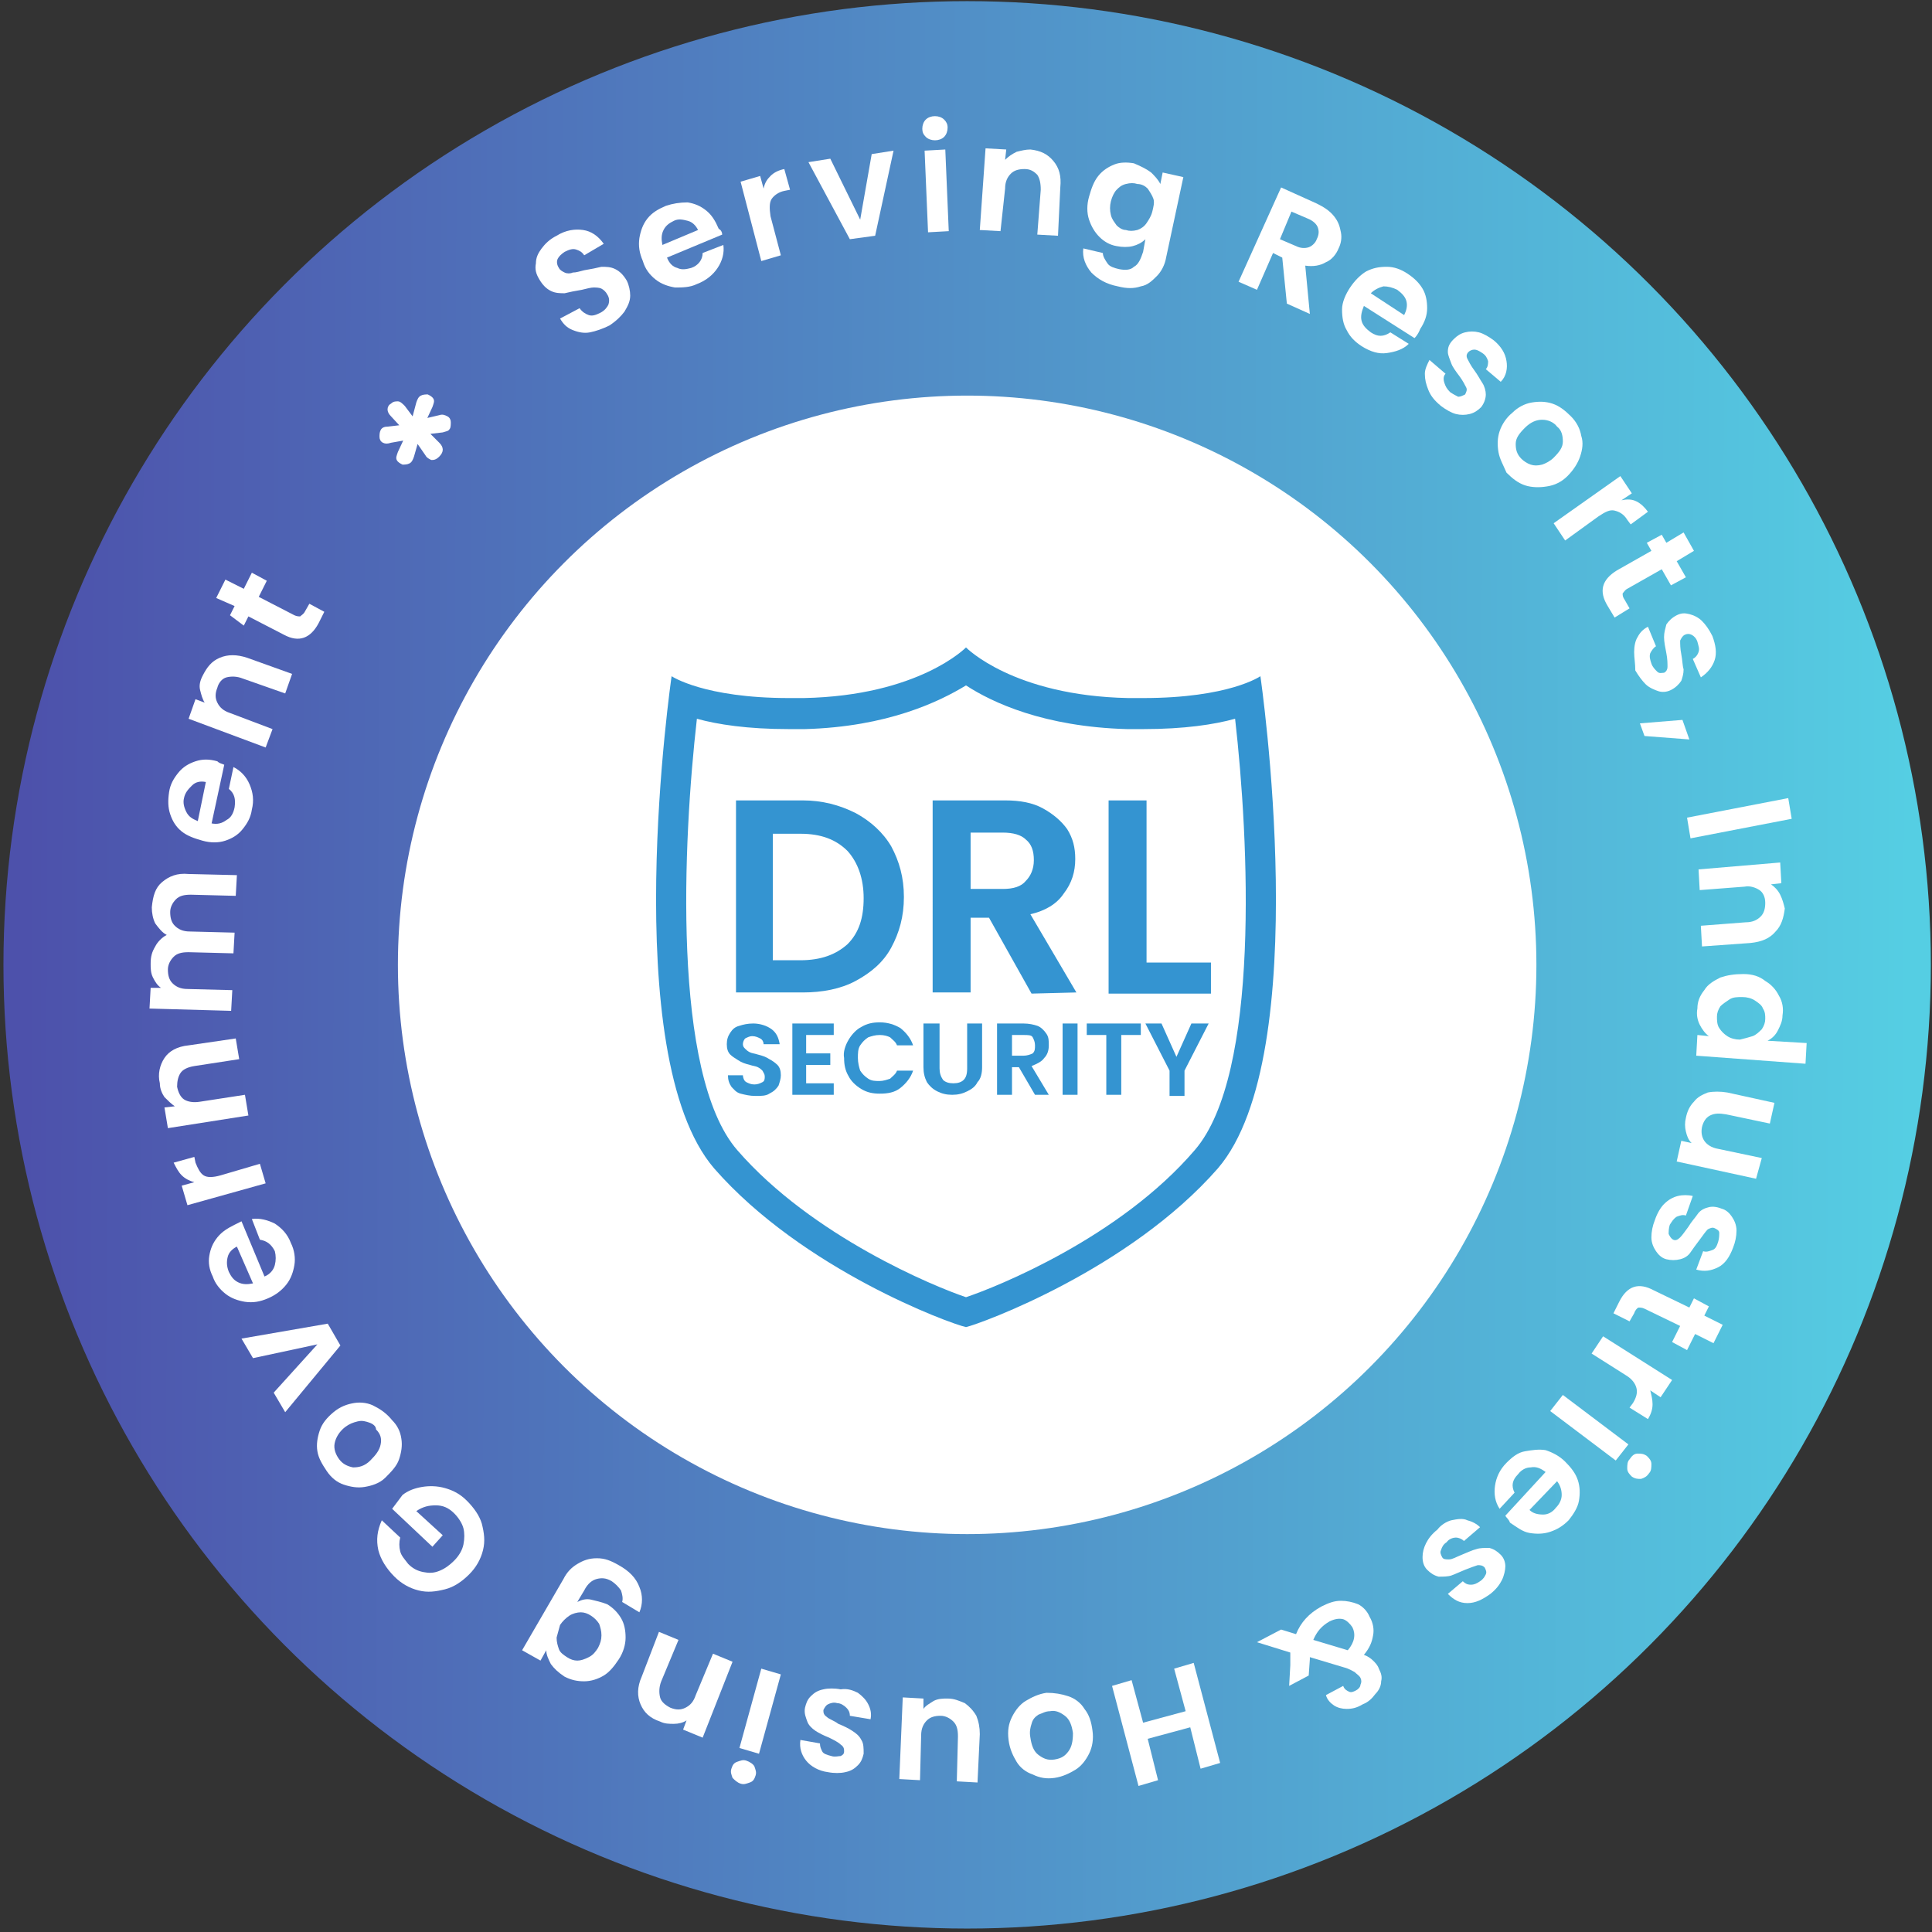
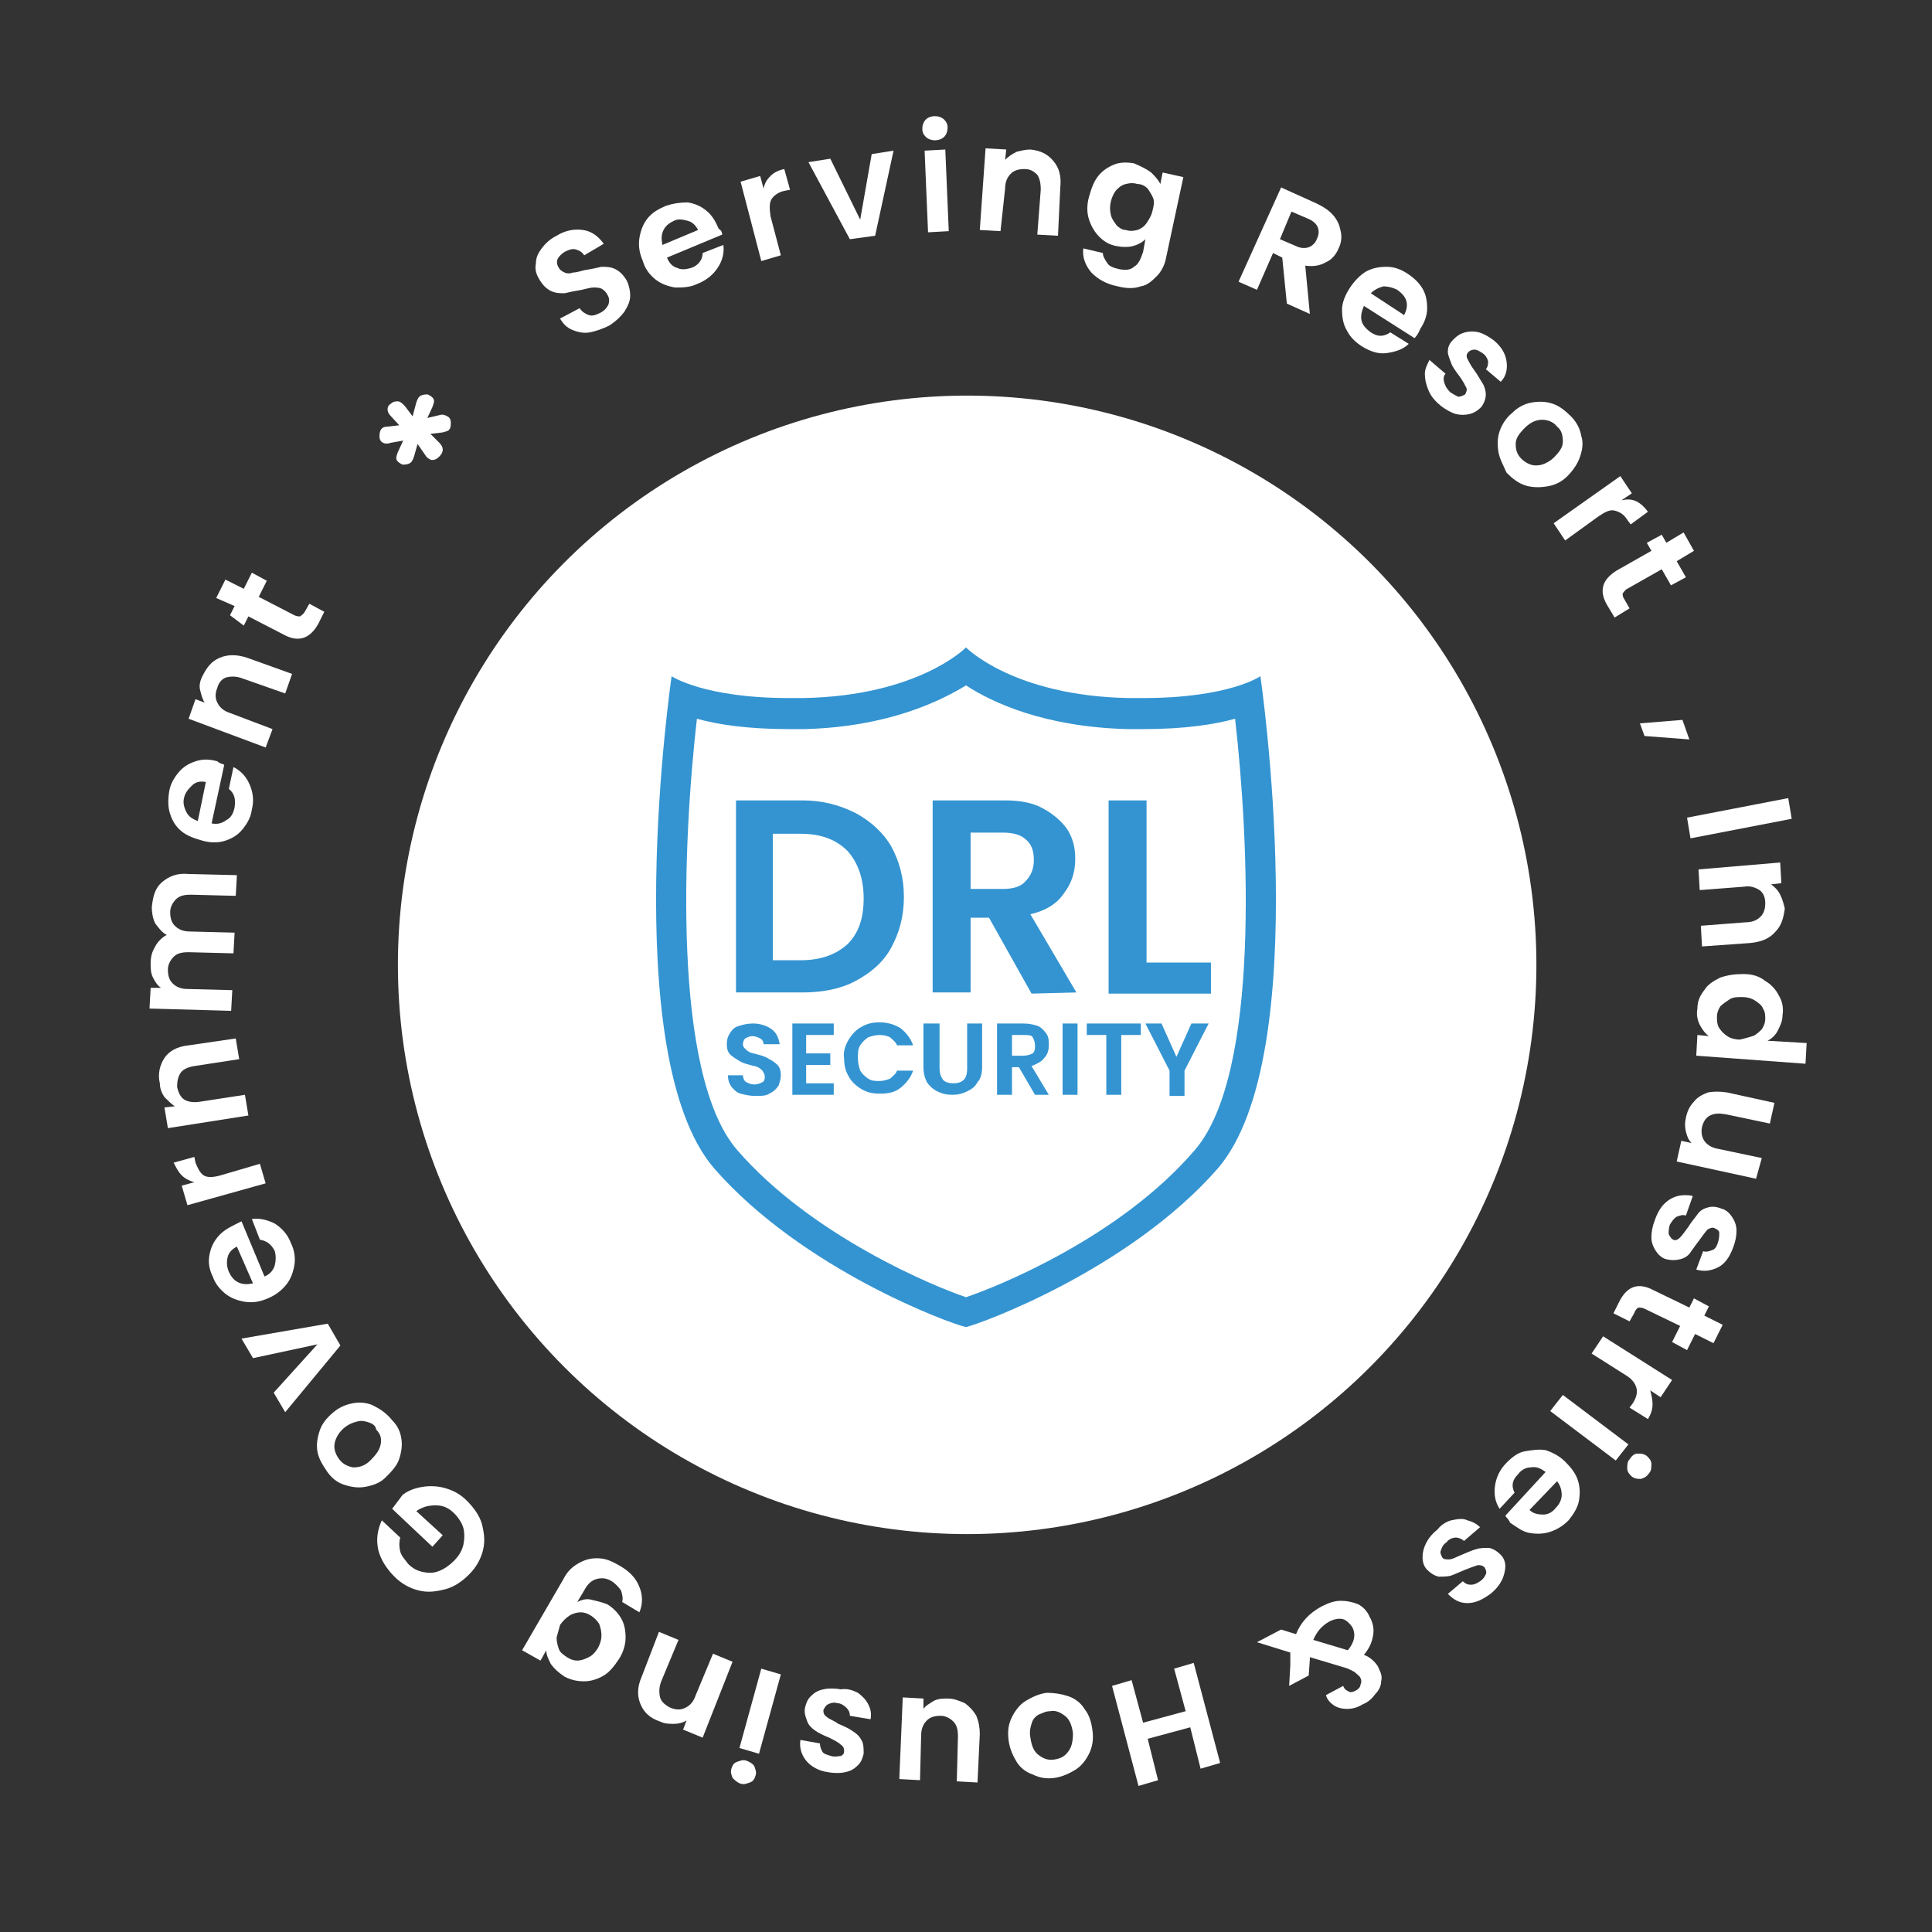
<svg xmlns="http://www.w3.org/2000/svg" version="1.1" id="Layer_1" x="0px" y="0px" viewBox="0 0 168 168" style="enable-background:new 0 0 168 168;" xml:space="preserve">
  <rect x="0" y="0" width="168" height="168" fill="#333333" stroke="none" />
  <style type="text/css">
	.st0{fill:url(#SVGID_1_);}
	.st1{fill:#FFFFFF;}
	.st2{fill:#3494D1;}
</style>
  <linearGradient id="SVGID_1_" gradientUnits="userSpaceOnUse" x1="2.103" y1="86.278" x2="166.175" y2="85.843" gradientTransform="matrix(1 0 0 -1 0 170)">
    <stop offset="0" style="stop-color:#4D51AB" />
    <stop offset="1" style="stop-color:#55CEE3" />
  </linearGradient>
-   <circle class="st0" cx="84.1" cy="83.9" r="83.8" />
  <path class="st1" d="M74.9,209.3c0.2,0.1,0.4,0.2,0.5,0.4c0.1,0.2,0,0.4-0.1,0.7l-0.7,1.5l-0.4-0.4l1.7-0.4c0.3-0.1,0.5,0,0.7,0.1  c0.2,0.1,0.3,0.3,0.3,0.5c0,0.2,0,0.4-0.2,0.6c-0.1,0.2-0.4,0.3-0.6,0.3l-1.7,0.1l0.2-0.5l1.2,1.3c0.2,0.2,0.3,0.4,0.3,0.6  c0,0.2-0.1,0.4-0.3,0.5c-0.2,0.2-0.4,0.2-0.6,0.2c-0.2-0.1-0.4-0.2-0.5-0.4l-0.8-1.3l0.3,0l-0.4,1.5c-0.1,0.3-0.2,0.5-0.4,0.6  c-0.2,0.1-0.4,0.1-0.6,0c-0.2-0.1-0.4-0.2-0.5-0.4c-0.1-0.2,0-0.4,0.1-0.7l0.7-1.5l0.4,0.4l-1.7,0.4c-0.3,0.1-0.5,0-0.7-0.1  c-0.2-0.1-0.3-0.3-0.3-0.5c0-0.2,0-0.5,0.2-0.6c0.1-0.2,0.4-0.2,0.6-0.3l1.7-0.2l-0.2,0.5l-1.1-1.2c-0.2-0.2-0.3-0.4-0.3-0.6  c0-0.2,0.1-0.4,0.3-0.6c0.2-0.2,0.4-0.2,0.6-0.2c0.2,0.1,0.4,0.2,0.5,0.4l0.9,1.3l-0.3,0l0.4-1.5c0.1-0.3,0.2-0.5,0.4-0.6  C74.4,209.2,74.6,209.2,74.9,209.3z" />
  <path class="st1" d="M35,40.4c-0.2-0.1-0.4-0.2-0.5-0.4c-0.1-0.2,0-0.4,0.1-0.7l0.7-1.5l0.4,0.4L34,38.5c-0.3,0.1-0.5,0.1-0.7,0  c-0.2-0.1-0.3-0.3-0.3-0.5c0-0.2,0-0.4,0.1-0.6c0.1-0.2,0.3-0.3,0.6-0.3l1.7-0.2l-0.2,0.6l-1.2-1.3c-0.2-0.2-0.3-0.4-0.3-0.6  c0-0.2,0.1-0.4,0.3-0.5c0.2-0.2,0.4-0.2,0.6-0.2c0.2,0,0.4,0.2,0.6,0.4l0.9,1.2l-0.3,0l0.4-1.5c0.1-0.3,0.2-0.5,0.4-0.6  c0.2-0.1,0.4-0.1,0.6-0.1c0.2,0.1,0.4,0.2,0.5,0.4c0.1,0.2,0,0.4-0.1,0.7l-0.7,1.5l-0.4-0.4l1.7-0.4c0.3-0.1,0.5,0,0.7,0.1  c0.2,0.1,0.3,0.3,0.3,0.5c0,0.2,0,0.5-0.1,0.6c-0.1,0.2-0.3,0.2-0.6,0.3l-1.7,0.2l0.2-0.5l1.2,1.2c0.2,0.2,0.3,0.4,0.3,0.6  c0,0.2-0.1,0.4-0.3,0.6C37.9,40,37.7,40,37.5,40c-0.2-0.1-0.4-0.2-0.5-0.4l-0.9-1.3l0.3,0L36,39.7c-0.1,0.3-0.2,0.5-0.4,0.6  C35.4,40.4,35.2,40.4,35,40.4z" />
  <circle class="st1" cx="84.1" cy="83.9" r="49.5" />
  <g>
    <path class="st2" d="M84,59.6c2.3,1.5,6.8,3.6,14,3.8c0.5,0,0.9,0,1.4,0c3.6,0,6.2-0.4,8-0.9c1.2,10.5,2.2,30.9-3.5,37.5   c-6.5,7.6-17.2,11.9-19.9,12.8c-2.7-0.9-13.4-5.3-19.9-12.8c-5.7-6.6-4.7-27-3.5-37.5c1.8,0.5,4.4,0.9,8,0.9c0.4,0,0.9,0,1.4,0   C77.2,63.2,81.7,61,84,59.6 M84,56.3c0,0-4.1,4.2-14.1,4.4c-0.4,0-0.9,0-1.3,0c-7.4,0-10.2-1.9-10.2-1.9s-4.8,32.9,3.7,42.8   c7.7,8.8,20.5,13.5,21.9,13.8c1.3-0.3,14.2-5,21.9-13.8c8.5-9.9,3.7-42.8,3.7-42.8s-2.7,1.9-10.2,1.9c-0.4,0-0.9,0-1.3,0   C88.1,60.5,84,56.3,84,56.3L84,56.3z" />
    <g>
      <g>
        <path class="st2" d="M74.4,70.7c1.3,0.7,2.4,1.7,3.1,2.9c0.7,1.3,1.1,2.7,1.1,4.4s-0.4,3.1-1.1,4.4c-0.7,1.3-1.8,2.2-3.1,2.9     s-2.9,1-4.6,1h-5.8V69.6h5.8C71.5,69.6,73,70,74.4,70.7z M73.7,82.1c1-1,1.4-2.3,1.4-4c0-1.7-0.5-3.1-1.4-4.1     c-1-1-2.3-1.5-4.1-1.5h-2.4v11h2.4C71.4,83.5,72.7,83,73.7,82.1z" />
        <path class="st2" d="M89.7,86.4L86,79.8h-1.6v6.5h-3.3V69.6h6.3c1.3,0,2.4,0.2,3.3,0.7c0.9,0.5,1.6,1.1,2.1,1.8     c0.5,0.8,0.7,1.6,0.7,2.6c0,1.1-0.3,2.1-1,3c-0.6,0.9-1.6,1.5-2.9,1.8l4,6.8L89.7,86.4L89.7,86.4z M84.4,77.3h2.8     c0.9,0,1.6-0.2,2-0.7c0.4-0.4,0.7-1,0.7-1.8c0-0.8-0.2-1.4-0.7-1.8c-0.4-0.4-1.1-0.6-2-0.6h-2.8V77.3z" />
        <path class="st2" d="M99.8,83.7h5.5v2.7h-8.9V69.6h3.3V83.7z" />
      </g>
    </g>
    <g>
      <g>
        <path class="st2" d="M64.4,95.1c-0.4-0.1-0.6-0.4-0.8-0.6c-0.2-0.3-0.3-0.6-0.3-1h1.3c0,0.2,0.1,0.5,0.3,0.6     c0.2,0.1,0.4,0.2,0.7,0.2c0.3,0,0.5-0.1,0.7-0.2c0.2-0.1,0.2-0.3,0.2-0.5c0-0.2-0.1-0.3-0.2-0.5c-0.1-0.1-0.2-0.2-0.4-0.3     s-0.4-0.1-0.7-0.2c-0.4-0.1-0.7-0.2-1-0.4s-0.5-0.3-0.7-0.5c-0.2-0.2-0.3-0.5-0.3-0.9c0-0.4,0.1-0.7,0.3-1     c0.2-0.3,0.4-0.5,0.8-0.6c0.3-0.1,0.7-0.2,1.2-0.2c0.6,0,1.2,0.2,1.6,0.5s0.6,0.7,0.7,1.3h-1.4c0-0.2-0.1-0.4-0.3-0.5     c-0.2-0.1-0.4-0.2-0.7-0.2c-0.2,0-0.4,0.1-0.6,0.2c-0.1,0.1-0.2,0.3-0.2,0.5c0,0.2,0.1,0.3,0.2,0.4s0.2,0.2,0.4,0.3     c0.2,0.1,0.4,0.1,0.7,0.2c0.4,0.1,0.7,0.2,1,0.4c0.2,0.1,0.5,0.3,0.7,0.5s0.3,0.5,0.3,0.9c0,0.3-0.1,0.6-0.2,0.9     c-0.2,0.3-0.4,0.5-0.8,0.7c-0.3,0.2-0.7,0.2-1.2,0.2C65.2,95.3,64.8,95.2,64.4,95.1z" />
        <path class="st2" d="M70.1,90v1.6h2.1v1h-2.1v1.6h2.4v1h-3.6V89h3.6v1L70.1,90L70.1,90z" />
        <path class="st2" d="M73.8,90.4c0.3-0.5,0.7-0.9,1.1-1.1c0.5-0.3,1-0.4,1.6-0.4c0.7,0,1.3,0.2,1.8,0.5c0.5,0.4,0.9,0.9,1.1,1.5     H78c-0.1-0.3-0.4-0.5-0.6-0.7c-0.2-0.1-0.5-0.2-0.9-0.2s-0.7,0.1-1,0.2c-0.3,0.2-0.5,0.4-0.7,0.7s-0.2,0.7-0.2,1.1     c0,0.4,0.1,0.8,0.2,1.1c0.2,0.3,0.4,0.5,0.7,0.7c0.3,0.2,0.6,0.2,1,0.2c0.3,0,0.6-0.1,0.9-0.2c0.2-0.2,0.5-0.4,0.6-0.7h1.4     c-0.2,0.6-0.6,1.1-1.1,1.5c-0.5,0.4-1.1,0.5-1.8,0.5c-0.6,0-1.1-0.1-1.6-0.4c-0.5-0.3-0.9-0.7-1.1-1.1c-0.3-0.5-0.4-1-0.4-1.6     C73.3,91.5,73.5,90.9,73.8,90.4z" />
        <path class="st2" d="M81.7,89v3.9c0,0.4,0.1,0.7,0.3,1c0.2,0.2,0.5,0.3,0.9,0.3s0.7-0.1,0.9-0.3c0.2-0.2,0.3-0.5,0.3-1V89h1.3     v3.8c0,0.5-0.1,1-0.4,1.3c-0.2,0.4-0.5,0.6-0.9,0.8c-0.4,0.2-0.8,0.3-1.3,0.3c-0.5,0-0.9-0.1-1.3-0.3c-0.4-0.2-0.7-0.5-0.9-0.8     c-0.2-0.4-0.3-0.8-0.3-1.3V89C80.5,89,81.7,89,81.7,89z" />
        <path class="st2" d="M90,95.2l-1.4-2.4H88v2.4h-1.3V89h2.3c0.5,0,0.9,0.1,1.2,0.2s0.6,0.4,0.8,0.7c0.2,0.3,0.2,0.6,0.2,1     c0,0.4-0.1,0.8-0.4,1.1c-0.2,0.3-0.6,0.5-1.1,0.7l1.5,2.5H90z M88,91.8h1c0.3,0,0.6-0.1,0.8-0.2c0.2-0.2,0.2-0.4,0.2-0.7     c0-0.3-0.1-0.5-0.2-0.7S89.4,90,89,90h-1V91.8z" />
        <path class="st2" d="M93.7,89v6.2h-1.3V89C92.5,89,93.7,89,93.7,89z" />
        <path class="st2" d="M99.2,89v1h-1.7v5.2h-1.3V90h-1.7v-1C94.6,89,99.2,89,99.2,89z" />
        <path class="st2" d="M105.1,89l-2.1,4.1v2.2h-1.3v-2.2L99.6,89h1.4l1.3,2.9l1.3-2.9H105.1L105.1,89z" />
      </g>
    </g>
  </g>
  <g>
    <path class="st1" d="M51.3,28.9c-0.5,0.1-1,0-1.5-0.2c-0.5-0.2-0.8-0.5-1.1-1l1.7-0.9c0.2,0.3,0.5,0.5,0.8,0.6c0.3,0.1,0.6,0,1-0.2   c0.4-0.2,0.6-0.5,0.7-0.7c0.1-0.3,0.1-0.6-0.1-0.9c-0.1-0.2-0.3-0.4-0.5-0.5c-0.2-0.1-0.5-0.1-0.7-0.1s-0.6,0.1-1,0.2   c-0.6,0.1-1.1,0.2-1.5,0.3c-0.4,0-0.8,0-1.2-0.2c-0.4-0.2-0.7-0.5-1-1c-0.3-0.5-0.4-0.9-0.3-1.4c0-0.5,0.2-0.9,0.5-1.3   c0.3-0.4,0.7-0.8,1.3-1.1c0.8-0.5,1.6-0.6,2.3-0.5c0.7,0.1,1.3,0.5,1.8,1.2l-1.7,1c-0.2-0.3-0.4-0.4-0.7-0.5c-0.3-0.1-0.6,0-1,0.2   c-0.3,0.2-0.5,0.4-0.6,0.6s-0.1,0.5,0.1,0.8c0.1,0.2,0.3,0.3,0.5,0.4s0.5,0.1,0.7,0c0.3,0,0.6-0.1,1-0.2c0.6-0.1,1.1-0.2,1.5-0.3   c0.4,0,0.8,0,1.2,0.2c0.4,0.2,0.7,0.5,1,1c0.2,0.4,0.3,0.9,0.3,1.3c0,0.5-0.2,0.9-0.5,1.4c-0.3,0.4-0.7,0.8-1.3,1.2   C52.4,28.6,51.8,28.8,51.3,28.9z" />
    <path class="st1" d="M62.8,20.4L58,22.4c0.2,0.5,0.5,0.8,0.9,0.9c0.4,0.2,0.8,0.1,1.2,0c0.6-0.2,1-0.7,1-1.3l1.8-0.7   c0.1,0.7-0.1,1.4-0.5,2c-0.4,0.6-1,1.1-1.8,1.4c-0.6,0.3-1.3,0.3-1.9,0.3c-0.6-0.1-1.2-0.3-1.7-0.7c-0.5-0.4-0.9-0.9-1.1-1.6   c-0.3-0.7-0.4-1.3-0.3-2c0.1-0.6,0.3-1.2,0.7-1.7c0.4-0.5,0.9-0.8,1.6-1.1c0.6-0.2,1.2-0.3,1.9-0.3c0.6,0.1,1.1,0.3,1.6,0.7   c0.5,0.4,0.8,0.9,1.1,1.6C62.7,20,62.8,20.2,62.8,20.4z M60.7,20c-0.2-0.4-0.5-0.7-0.9-0.8S59,19,58.6,19.2   c-0.4,0.2-0.7,0.4-0.9,0.8s-0.2,0.8-0.1,1.3L60.7,20z" />
    <path class="st1" d="M67,15.3c0.3-0.3,0.7-0.5,1.2-0.6l0.5,1.8l-0.5,0.1c-0.5,0.1-0.9,0.4-1.1,0.7c-0.2,0.3-0.2,0.8-0.1,1.5   l0.9,3.4l-1.7,0.5l-1.8-6.9l1.7-0.5l0.3,1.1C66.5,15.9,66.7,15.6,67,15.3z" />
    <path class="st1" d="M74.8,19.1l1-5.7l1.9-0.3l-1.6,7.4l-2.2,0.3l-3.6-6.7l1.9-0.3L74.8,19.1z" />
    <path class="st1" d="M80.5,11.9c-0.2-0.2-0.3-0.4-0.3-0.7c0-0.3,0.1-0.6,0.3-0.8c0.2-0.2,0.5-0.3,0.8-0.3c0.3,0,0.6,0.1,0.8,0.3   c0.2,0.2,0.3,0.4,0.3,0.7c0,0.3-0.1,0.6-0.3,0.8c-0.2,0.2-0.5,0.3-0.8,0.3S80.7,12.1,80.5,11.9z M82.2,13l0.3,7.1l-1.8,0.1   l-0.3-7.1L82.2,13z" />
    <path class="st1" d="M91.6,14c0.5,0.6,0.7,1.3,0.6,2.3L92,20.5l-1.8-0.1l0.3-3.9c0-0.6-0.1-1-0.3-1.3c-0.3-0.3-0.6-0.5-1.1-0.5   c-0.5,0-0.9,0.1-1.2,0.4s-0.5,0.7-0.5,1.3L87,20.1L85.2,20l0.5-7.1l1.8,0.1l-0.1,0.9c0.3-0.3,0.6-0.5,1-0.7   c0.4-0.1,0.8-0.2,1.2-0.2C90.5,13.1,91.1,13.4,91.6,14z" />
    <path class="st1" d="M100.1,15c0.3,0.3,0.6,0.6,0.8,1l0.2-1l1.8,0.4l-1.5,7c-0.1,0.6-0.4,1.2-0.8,1.6c-0.4,0.4-0.8,0.8-1.4,0.9   c-0.6,0.2-1.2,0.2-2,0c-1-0.2-1.7-0.6-2.3-1.2c-0.5-0.6-0.8-1.3-0.7-2.1l1.7,0.4c0,0.3,0.2,0.6,0.4,0.9s0.6,0.4,1,0.5   c0.5,0.1,1,0.1,1.3-0.2c0.4-0.2,0.6-0.7,0.8-1.3l0.2-1.1c-0.3,0.3-0.7,0.5-1.1,0.6c-0.4,0.1-0.9,0.1-1.4,0   c-0.6-0.1-1.1-0.4-1.5-0.8c-0.4-0.4-0.7-0.9-0.9-1.5c-0.2-0.6-0.2-1.3,0-2c0.2-0.7,0.4-1.3,0.8-1.8c0.4-0.5,0.9-0.8,1.4-1   c0.5-0.2,1.1-0.2,1.7-0.1C99.3,14.5,99.7,14.7,100.1,15z M100.3,17.3c-0.1-0.3-0.3-0.6-0.5-0.9c-0.2-0.2-0.5-0.4-0.9-0.4   c-0.3-0.1-0.6-0.1-1,0s-0.6,0.3-0.8,0.5s-0.4,0.6-0.5,1s-0.1,0.8,0,1.2s0.3,0.6,0.5,0.9c0.2,0.2,0.5,0.4,0.8,0.4   c0.3,0.1,0.6,0.1,1,0c0.3-0.1,0.6-0.3,0.8-0.6c0.2-0.3,0.4-0.6,0.5-1S100.4,17.6,100.3,17.3z" />
    <path class="st1" d="M111.9,26.4l-0.4-4l-0.8-0.4l-1.4,3.2l-1.6-0.7l3.7-8.2l3.1,1.4c0.6,0.3,1.1,0.6,1.5,1.1s0.5,0.9,0.6,1.4   s0,1-0.2,1.4c-0.2,0.5-0.6,1-1.1,1.2c-0.5,0.3-1.1,0.4-1.8,0.3l0.4,4.2L111.9,26.4z M111.3,20.8l1.4,0.6c0.4,0.2,0.8,0.2,1.1,0.1   c0.3-0.1,0.6-0.4,0.7-0.7c0.2-0.4,0.2-0.7,0.1-1s-0.4-0.6-0.9-0.8l-1.4-0.6L111.3,20.8z" />
    <path class="st1" d="M123,29.4l-4.4-2.8c-0.2,0.5-0.3,0.9-0.2,1.3c0.1,0.4,0.4,0.7,0.8,1c0.6,0.4,1.1,0.4,1.7,0l1.6,1   c-0.5,0.5-1.2,0.7-1.9,0.8c-0.7,0.1-1.4-0.1-2.2-0.6c-0.6-0.4-1-0.8-1.3-1.4c-0.3-0.5-0.4-1.1-0.4-1.8c0-0.6,0.3-1.3,0.7-1.9   c0.4-0.6,0.9-1.1,1.4-1.4c0.6-0.3,1.1-0.4,1.8-0.4c0.6,0,1.2,0.2,1.8,0.6c0.6,0.4,1,0.8,1.3,1.3c0.3,0.5,0.4,1.1,0.4,1.7   c0,0.6-0.2,1.2-0.6,1.8C123.3,29.1,123.1,29.3,123,29.4z M122.1,27.4c0.2-0.4,0.3-0.8,0.2-1.2c-0.1-0.4-0.4-0.7-0.8-1   c-0.4-0.2-0.8-0.3-1.2-0.3c-0.4,0.1-0.8,0.3-1.1,0.6L122.1,27.4z" />
    <path class="st1" d="M124.2,33.9c-0.2-0.5-0.3-0.9-0.3-1.4c0-0.4,0.2-0.8,0.4-1.2l1.4,1.2c-0.2,0.2-0.2,0.5-0.1,0.8   c0.1,0.3,0.2,0.5,0.5,0.8c0.3,0.2,0.5,0.3,0.7,0.4c0.2,0,0.4-0.1,0.6-0.2c0.1-0.2,0.2-0.4,0.1-0.6c-0.1-0.2-0.3-0.6-0.6-1   c-0.3-0.4-0.6-0.8-0.7-1.1s-0.3-0.7-0.3-1c0-0.4,0.1-0.7,0.5-1.1c0.3-0.3,0.6-0.5,1-0.6c0.4-0.1,0.8-0.1,1.2,0   c0.4,0.1,0.9,0.4,1.3,0.7c0.6,0.5,1,1.1,1.1,1.8c0.1,0.6,0,1.3-0.5,1.8l-1.3-1.1c0.2-0.2,0.2-0.5,0.2-0.7c-0.1-0.3-0.2-0.5-0.5-0.7   c-0.3-0.2-0.5-0.3-0.7-0.3c-0.2,0-0.4,0.1-0.5,0.2c-0.2,0.2-0.2,0.4-0.1,0.6c0.1,0.2,0.3,0.6,0.6,1c0.3,0.4,0.5,0.8,0.7,1.1   c0.2,0.3,0.3,0.7,0.3,1s-0.1,0.7-0.4,1.1c-0.3,0.3-0.6,0.5-1,0.6s-0.8,0.1-1.2,0c-0.4-0.1-0.9-0.4-1.3-0.7   C124.7,34.8,124.4,34.4,124.2,33.9z" />
    <path class="st1" d="M130.3,39.3c-0.1-0.6-0.1-1.2,0.1-1.8c0.2-0.6,0.6-1.2,1.1-1.6c0.5-0.5,1.1-0.8,1.7-0.9   c0.6-0.1,1.2-0.1,1.8,0.1s1.1,0.6,1.6,1.1c0.5,0.5,0.8,1.1,0.9,1.7c0.2,0.6,0.1,1.2-0.1,1.8c-0.2,0.6-0.6,1.2-1.1,1.7   s-1.1,0.8-1.8,0.9c-0.6,0.1-1.3,0.1-1.9-0.1c-0.6-0.2-1.1-0.6-1.6-1.1C130.7,40.4,130.4,39.9,130.3,39.3z M133.1,40.4   c0.3,0.1,0.6,0.1,1,0c0.3-0.1,0.7-0.3,1-0.6c0.5-0.5,0.8-0.9,0.8-1.4c0-0.5-0.1-1-0.5-1.3c-0.3-0.4-0.8-0.6-1.3-0.6   c-0.5,0-1,0.2-1.5,0.7c-0.5,0.5-0.8,0.9-0.8,1.4s0.1,0.9,0.5,1.3C132.5,40.1,132.8,40.3,133.1,40.4z" />
    <path class="st1" d="M142.3,43.6c0.4,0.2,0.7,0.5,1,0.9l-1.5,1.1l-0.3-0.4c-0.3-0.5-0.7-0.7-1.1-0.8c-0.4-0.1-0.8,0.1-1.4,0.5   l-2.9,2.1l-1-1.5l5.8-4.1l1,1.5l-0.9,0.6C141.5,43.4,141.9,43.4,142.3,43.6z" />
    <path class="st1" d="M144.5,49.5l-3,1.7c-0.2,0.1-0.3,0.3-0.4,0.4c0,0.2,0,0.3,0.2,0.6l0.4,0.7l-1.3,0.8l-0.6-1   c-0.8-1.3-0.5-2.3,0.8-3.1l3-1.7l-0.4-0.7l1.3-0.7l0.4,0.7l1.5-0.9l0.9,1.6l-1.5,0.9l0.8,1.4l-1.3,0.7L144.5,49.5z" />
-     <path class="st1" d="M142.1,56.7c0-0.5,0.1-1,0.3-1.3c0.2-0.4,0.5-0.7,0.9-0.9l0.7,1.7c-0.2,0.1-0.4,0.4-0.5,0.6   c-0.1,0.3,0,0.6,0.1,0.9c0.1,0.3,0.3,0.5,0.5,0.7s0.4,0.1,0.6,0.1c0.2-0.1,0.3-0.3,0.3-0.5c0-0.3,0-0.7-0.1-1.2   c-0.1-0.5-0.2-1-0.2-1.4s0.1-0.7,0.2-1.1c0.2-0.3,0.5-0.6,0.9-0.8c0.4-0.2,0.7-0.2,1.1-0.1c0.4,0.1,0.8,0.3,1.1,0.6   s0.6,0.7,0.9,1.3c0.3,0.8,0.4,1.5,0.2,2.1s-0.6,1.1-1.2,1.5l-0.7-1.6c0.2-0.1,0.4-0.3,0.5-0.6c0.1-0.3,0-0.5-0.1-0.9   c-0.1-0.3-0.3-0.5-0.5-0.6c-0.2-0.1-0.4-0.1-0.6,0c-0.2,0.1-0.3,0.3-0.4,0.5c0,0.3,0,0.7,0.1,1.2c0.1,0.5,0.1,1,0.2,1.3   c0,0.4-0.1,0.7-0.2,1c-0.2,0.3-0.5,0.6-0.9,0.8c-0.4,0.2-0.8,0.2-1.1,0.1s-0.8-0.3-1.1-0.6c-0.3-0.3-0.6-0.7-0.9-1.2   C142.2,57.7,142.1,57.2,142.1,56.7z" />
    <path class="st1" d="M146.9,64.3L143,64l-0.4-1.1l3.7-0.3L146.9,64.3z" />
    <path class="st1" d="M155.8,71.2l-8.8,1.7l-0.3-1.8l8.8-1.7L155.8,71.2z" />
    <path class="st1" d="M154.4,81c-0.5,0.6-1.2,0.9-2.2,1l-4.2,0.3l-0.1-1.8l3.9-0.3c0.6,0,1-0.2,1.3-0.5s0.4-0.7,0.4-1.2   c0-0.5-0.2-0.9-0.5-1.1s-0.8-0.4-1.3-0.3l-3.9,0.3l-0.1-1.8l7.1-0.6l0.1,1.8l-0.9,0.1c0.3,0.2,0.6,0.5,0.8,0.9   c0.2,0.4,0.3,0.8,0.4,1.2C155.1,79.8,154.9,80.5,154.4,81z" />
    <path class="st1" d="M153.5,85.3c0.5,0.3,0.9,0.7,1.2,1.3c0.3,0.5,0.4,1.1,0.3,1.7c0,0.5-0.2,0.9-0.4,1.3c-0.2,0.4-0.5,0.7-0.9,0.9   l3.4,0.2l-0.1,1.8l-9.5-0.7l0.1-1.8l1,0.1c-0.3-0.2-0.6-0.6-0.8-1s-0.3-0.9-0.2-1.4c0-0.6,0.2-1.1,0.6-1.6c0.3-0.5,0.8-0.8,1.4-1.1   c0.6-0.2,1.2-0.3,2-0.3C152.4,84.7,153,84.9,153.5,85.3z M152.4,90.1c0.3-0.1,0.6-0.4,0.8-0.6c0.2-0.3,0.3-0.6,0.3-0.9   c0-0.3,0-0.6-0.2-0.9c-0.1-0.3-0.4-0.5-0.7-0.7c-0.3-0.2-0.7-0.3-1.1-0.3c-0.4,0-0.8,0-1.1,0.2c-0.3,0.2-0.6,0.4-0.8,0.6   c-0.2,0.3-0.3,0.6-0.3,0.9c0,0.3,0,0.7,0.2,1s0.4,0.5,0.7,0.7c0.3,0.2,0.7,0.3,1.1,0.3C151.7,90.3,152.1,90.2,152.4,90.1z" />
    <path class="st1" d="M152.7,102.5l-6.9-1.5l0.4-1.8l0.9,0.2c-0.3-0.3-0.4-0.6-0.5-1c-0.1-0.4-0.1-0.8,0-1.2c0.1-0.5,0.3-1,0.7-1.4   c0.3-0.4,0.7-0.6,1.2-0.8c0.5-0.1,1.1-0.1,1.7,0l4.1,0.9l-0.4,1.8l-3.8-0.8c-0.6-0.1-1-0.1-1.4,0.1c-0.4,0.2-0.6,0.6-0.7,1   c-0.1,0.5,0,0.9,0.2,1.2c0.2,0.3,0.6,0.6,1.2,0.7l3.8,0.8L152.7,102.5z" />
    <path class="st1" d="M144.7,104.7c0.4-0.4,0.8-0.6,1.2-0.7s0.9-0.1,1.3,0l-0.6,1.7c-0.3-0.1-0.5,0-0.8,0.1   c-0.3,0.2-0.4,0.4-0.6,0.7c-0.1,0.3-0.1,0.6-0.1,0.8c0.1,0.2,0.2,0.4,0.4,0.5c0.2,0.1,0.4,0,0.6-0.2c0.2-0.2,0.4-0.5,0.7-0.9   c0.3-0.5,0.6-0.8,0.8-1.1c0.2-0.3,0.5-0.5,0.9-0.6c0.3-0.1,0.7-0.1,1.2,0.1c0.4,0.1,0.7,0.4,0.9,0.7c0.2,0.3,0.4,0.7,0.4,1.2   s-0.1,1-0.3,1.5c-0.3,0.8-0.7,1.4-1.3,1.7c-0.6,0.3-1.2,0.4-1.9,0.2l0.6-1.6c0.3,0.1,0.5,0,0.8-0.1s0.4-0.4,0.5-0.7   c0.1-0.3,0.1-0.6,0.1-0.8s-0.2-0.3-0.4-0.4c-0.2-0.1-0.4,0-0.6,0.1c-0.2,0.2-0.4,0.5-0.7,0.9c-0.3,0.4-0.6,0.8-0.8,1.1   c-0.2,0.3-0.5,0.5-0.9,0.6s-0.8,0.1-1.2,0c-0.4-0.1-0.7-0.4-0.9-0.7c-0.2-0.3-0.4-0.7-0.4-1.2c0-0.5,0.1-1,0.3-1.5   C144.1,105.5,144.4,105,144.7,104.7z" />
    <path class="st1" d="M146.1,115.3l-3.1-1.5c-0.2-0.1-0.4-0.1-0.5-0.1s-0.3,0.2-0.4,0.5l-0.4,0.7l-1.4-0.7l0.5-1   c0.7-1.4,1.7-1.7,3-1l3.1,1.5l0.4-0.8l1.3,0.7l-0.4,0.8l1.6,0.8l-0.8,1.6l-1.6-0.8l-0.7,1.4l-1.3-0.7L146.1,115.3z" />
    <path class="st1" d="M143.7,122.1c0,0.4-0.1,0.8-0.4,1.3l-1.6-1l0.3-0.4c0.3-0.5,0.4-0.9,0.3-1.3c-0.1-0.4-0.4-0.8-0.9-1.1l-3-1.9   l1-1.5l6,3.8l-1,1.5l-0.9-0.6C143.6,121.3,143.7,121.7,143.7,122.1z" />
    <path class="st1" d="M140.5,127l-5.7-4.3l1.1-1.4l5.7,4.3L140.5,127z M142.4,126.4c0.3,0,0.5,0,0.8,0.2c0.2,0.2,0.4,0.4,0.4,0.7   c0,0.3,0,0.6-0.2,0.8c-0.2,0.3-0.4,0.4-0.7,0.5c-0.3,0-0.5,0-0.8-0.2c-0.2-0.2-0.4-0.4-0.4-0.7c0-0.3,0-0.6,0.2-0.8   C141.9,126.6,142.1,126.4,142.4,126.4z" />
    <path class="st1" d="M130.9,131.8l3.5-3.8c-0.4-0.3-0.8-0.5-1.3-0.4c-0.4,0-0.8,0.2-1.1,0.6c-0.5,0.5-0.6,1-0.3,1.6l-1.3,1.4   c-0.4-0.6-0.5-1.3-0.4-2c0.1-0.7,0.4-1.4,1-2c0.5-0.5,1-0.9,1.6-1s1.2-0.2,1.8-0.1c0.6,0.2,1.2,0.5,1.7,1c0.5,0.5,0.9,1,1.1,1.6   c0.2,0.6,0.2,1.2,0.1,1.8c-0.1,0.6-0.5,1.2-0.9,1.7c-0.5,0.5-1,0.8-1.6,1c-0.6,0.2-1.2,0.2-1.8,0.1s-1.1-0.5-1.7-0.9   C131.2,132.1,131,132,130.9,131.8z M133,131.3c0.3,0.3,0.7,0.4,1.2,0.4c0.4,0,0.8-0.2,1.1-0.6c0.3-0.3,0.5-0.7,0.5-1.1   c0-0.4-0.1-0.8-0.4-1.2L133,131.3z" />
    <path class="st1" d="M126.2,132.2c0.5-0.1,1-0.2,1.4,0c0.4,0.1,0.8,0.3,1.1,0.6l-1.4,1.2c-0.2-0.2-0.5-0.3-0.7-0.3   s-0.6,0.1-0.8,0.4c-0.3,0.2-0.4,0.4-0.5,0.7c-0.1,0.2,0,0.4,0.1,0.6c0.1,0.2,0.3,0.2,0.6,0.2s0.6-0.2,1.1-0.4   c0.5-0.2,0.9-0.4,1.3-0.5c0.3-0.1,0.7-0.1,1.1-0.1c0.4,0.1,0.7,0.3,1,0.6c0.3,0.3,0.4,0.7,0.4,1s-0.1,0.8-0.3,1.2s-0.5,0.8-1,1.2   c-0.7,0.5-1.3,0.8-2,0.8s-1.2-0.3-1.7-0.8l1.3-1.1c0.2,0.2,0.4,0.3,0.7,0.3c0.3,0,0.5-0.1,0.8-0.3c0.3-0.2,0.4-0.4,0.5-0.6   c0.1-0.2,0-0.4-0.1-0.6c-0.2-0.2-0.4-0.2-0.6-0.2c-0.3,0.1-0.6,0.2-1.1,0.4c-0.5,0.2-0.9,0.4-1.2,0.5c-0.3,0.1-0.7,0.1-1.1,0.1   c-0.4-0.1-0.7-0.3-1-0.6c-0.3-0.3-0.4-0.7-0.4-1.1c0-0.4,0.1-0.8,0.3-1.2c0.2-0.4,0.5-0.8,1-1.2   C125.3,132.6,125.8,132.3,126.2,132.2z" />
    <path class="st1" d="M111.4,141.7l1.3,0.4c0.4-1,1.1-1.8,2.2-2.4c0.6-0.3,1.1-0.5,1.7-0.5c0.5,0,1,0.1,1.5,0.3   c0.4,0.2,0.8,0.6,1,1.1c0.3,0.5,0.4,1.1,0.3,1.6c-0.1,0.6-0.3,1.1-0.8,1.7c0.3,0.1,0.6,0.3,0.8,0.5c0.2,0.2,0.4,0.4,0.5,0.7   c0.2,0.4,0.3,0.7,0.2,1.1c0,0.4-0.2,0.8-0.5,1.1c-0.3,0.4-0.6,0.7-1.1,0.9c-0.5,0.3-0.9,0.4-1.4,0.4c-0.4,0-0.8-0.1-1.1-0.3   c-0.3-0.2-0.6-0.5-0.7-0.9l1.5-0.8c0.1,0.3,0.3,0.4,0.5,0.5c0.2,0.1,0.4,0,0.6-0.1c0.2-0.1,0.4-0.3,0.4-0.5c0.1-0.2,0.1-0.4,0-0.6   c-0.1-0.2-0.3-0.3-0.5-0.5c-0.2-0.1-0.5-0.3-0.9-0.4l-3-0.9c0,0,0,0,0,0.1c0,0,0,0,0,0.1l-0.1,1.4l-1.7,0.9l0.1-1.8   c0-0.4,0-0.7,0-1.1l-2.9-0.9L111.4,141.7z M114.2,142.6l3,0.9c0.6-0.7,0.7-1.4,0.4-2c-0.2-0.3-0.5-0.6-0.8-0.7   c-0.4-0.1-0.8,0-1.2,0.2C114.9,141.4,114.5,141.9,114.2,142.6z" />
    <path class="st1" d="M99,155.3l-2.3-8.7l1.7-0.5l1,3.7l3.7-1l-1-3.7l1.7-0.5l2.3,8.7l-1.7,0.5l-0.9-3.6l-3.7,1l0.9,3.6L99,155.3z" />
    <path class="st1" d="M92.9,147.5c0.6,0.2,1.1,0.6,1.4,1.1c0.4,0.5,0.6,1.1,0.7,1.9c0.1,0.7,0,1.4-0.3,2c-0.3,0.6-0.7,1.1-1.2,1.4   s-1.1,0.6-1.8,0.7c-0.7,0.1-1.3,0-1.9-0.3c-0.6-0.2-1.1-0.6-1.4-1.1s-0.6-1.1-0.7-1.9s0-1.4,0.3-2c0.3-0.6,0.7-1.1,1.2-1.4   s1.1-0.6,1.8-0.7C91.7,147.2,92.3,147.3,92.9,147.5z M90.3,149.1c-0.3,0.2-0.5,0.4-0.6,0.8c-0.1,0.3-0.2,0.7-0.1,1.2   c0.1,0.7,0.3,1.2,0.7,1.5c0.4,0.3,0.8,0.5,1.4,0.4s0.9-0.3,1.2-0.7c0.3-0.4,0.4-0.9,0.4-1.6c-0.1-0.7-0.3-1.2-0.7-1.5   c-0.4-0.3-0.8-0.5-1.3-0.4C90.9,148.8,90.6,149,90.3,149.1z" />
    <path class="st1" d="M78.2,154.7l0.3-7.1l1.8,0.1l0,0.9c0.2-0.3,0.6-0.5,0.9-0.7c0.4-0.2,0.8-0.2,1.2-0.2c0.6,0,1,0.2,1.5,0.4   c0.4,0.3,0.7,0.6,1,1.1c0.2,0.5,0.3,1,0.3,1.6l-0.2,4.2l-1.8-0.1l0.1-3.9c0-0.6-0.1-1-0.4-1.3c-0.3-0.3-0.7-0.5-1.1-0.5   c-0.5,0-0.9,0.1-1.2,0.4c-0.3,0.3-0.5,0.7-0.5,1.3l-0.1,3.9L78.2,154.7z" />
    <path class="st1" d="M74.6,147.2c0.4,0.3,0.7,0.6,0.9,1c0.2,0.4,0.3,0.8,0.2,1.3l-1.8-0.3c0-0.3-0.1-0.5-0.3-0.7   c-0.2-0.2-0.5-0.4-0.8-0.4c-0.3-0.1-0.6,0-0.8,0.1c-0.2,0.1-0.3,0.3-0.4,0.5c0,0.2,0,0.4,0.3,0.6c0.2,0.2,0.6,0.3,1,0.6   c0.5,0.2,0.9,0.4,1.2,0.6c0.3,0.2,0.6,0.4,0.8,0.8c0.2,0.3,0.2,0.7,0.2,1.2c-0.1,0.4-0.2,0.7-0.5,1c-0.3,0.3-0.6,0.5-1.1,0.6   c-0.4,0.1-1,0.1-1.5,0c-0.8-0.1-1.5-0.5-1.9-1s-0.6-1.1-0.5-1.8l1.7,0.3c0,0.3,0.1,0.5,0.2,0.7s0.4,0.3,0.8,0.4   c0.3,0.1,0.6,0,0.8,0c0.2-0.1,0.3-0.2,0.3-0.4c0-0.2,0-0.4-0.3-0.6c-0.2-0.2-0.6-0.4-1-0.6c-0.5-0.2-0.9-0.4-1.2-0.6   c-0.3-0.2-0.6-0.5-0.7-0.8s-0.3-0.7-0.2-1.2c0.1-0.4,0.2-0.7,0.5-1c0.3-0.3,0.6-0.5,1.1-0.6c0.4-0.1,1-0.1,1.5,0   C73.7,146.8,74.2,147,74.6,147.2z" />
    <path class="st1" d="M65.6,153.6c0.1,0.3,0.2,0.5,0.1,0.8c-0.1,0.3-0.2,0.5-0.5,0.6c-0.3,0.1-0.5,0.2-0.8,0.1s-0.5-0.3-0.7-0.5   c-0.1-0.3-0.2-0.5-0.1-0.8c0.1-0.3,0.2-0.5,0.5-0.6s0.5-0.2,0.8-0.1S65.5,153.4,65.6,153.6z M64.3,152l1.9-6.9l1.7,0.5l-1.9,6.9   L64.3,152z" />
    <path class="st1" d="M55.7,148.2c-0.3-0.7-0.3-1.5,0.1-2.4l1.5-3.9l1.7,0.7l-1.5,3.6c-0.2,0.5-0.2,1-0.1,1.4   c0.1,0.4,0.5,0.7,0.9,0.9c0.5,0.2,0.9,0.2,1.3,0c0.4-0.2,0.7-0.5,0.9-1.1l1.5-3.6l1.7,0.7l-2.6,6.6l-1.7-0.7l0.3-0.8   c-0.3,0.2-0.7,0.3-1.1,0.3c-0.4,0-0.8,0-1.2-0.2C56.5,149.4,56,148.9,55.7,148.2z" />
    <path class="st1" d="M47.9,144.7c-0.2-0.4-0.4-0.8-0.4-1.2l-0.5,0.9l-1.6-0.9l3.6-6.2c0.3-0.6,0.7-1,1.2-1.3c0.5-0.3,1-0.5,1.7-0.5   s1.2,0.2,1.9,0.6c0.9,0.5,1.5,1.1,1.8,1.9c0.3,0.7,0.3,1.5,0,2.2l-1.5-0.9c0.1-0.3,0-0.7-0.1-1c-0.2-0.3-0.5-0.6-0.8-0.8   c-0.5-0.3-0.9-0.3-1.3-0.2s-0.8,0.4-1.1,1l-0.6,1c0.4-0.2,0.8-0.3,1.2-0.2s0.9,0.2,1.4,0.4c0.5,0.3,0.9,0.7,1.2,1.2   c0.3,0.5,0.4,1.1,0.4,1.7c0,0.6-0.2,1.3-0.6,1.9c-0.4,0.6-0.8,1.1-1.3,1.4c-0.5,0.3-1.1,0.5-1.7,0.5s-1.1-0.1-1.7-0.4   C48.5,145.4,48.2,145.1,47.9,144.7z M48.4,142.4c0,0.4,0.1,0.7,0.2,1s0.4,0.5,0.7,0.7c0.3,0.2,0.6,0.3,0.9,0.3c0.3,0,0.6-0.1,1-0.3   s0.6-0.5,0.8-0.8c0.2-0.4,0.3-0.7,0.3-1.1c0-0.4-0.1-0.7-0.2-1c-0.2-0.3-0.4-0.5-0.7-0.7c-0.3-0.2-0.6-0.3-0.9-0.3   c-0.3,0-0.7,0.1-1,0.3c-0.3,0.2-0.6,0.5-0.8,0.8C48.6,141.7,48.5,142,48.4,142.4z" />
    <path class="st1" d="M34.8,133.7c-0.1,0.4-0.1,0.8,0,1.2c0.1,0.4,0.4,0.7,0.7,1.1c0.4,0.4,0.8,0.6,1.3,0.7c0.5,0.1,0.9,0.1,1.4-0.1   s0.9-0.5,1.3-0.9c0.4-0.4,0.7-0.9,0.8-1.4s0.1-1,0-1.4s-0.4-0.9-0.8-1.3c-0.5-0.5-1-0.7-1.6-0.7s-1.1,0.1-1.7,0.5l2.3,2.1l-0.9,1   l-3.5-3.3L35,130c0.5-0.4,1.1-0.6,1.7-0.7c0.6-0.1,1.3-0.1,2,0.1s1.3,0.5,1.9,1.1c0.6,0.6,1.1,1.3,1.3,2c0.2,0.8,0.3,1.5,0.1,2.3   c-0.2,0.8-0.6,1.5-1.2,2.1c-0.6,0.6-1.3,1.1-2.1,1.3c-0.8,0.2-1.5,0.3-2.3,0.1c-0.8-0.2-1.5-0.6-2.1-1.2c-0.7-0.7-1.2-1.5-1.4-2.3   c-0.2-0.9-0.1-1.7,0.3-2.6L34.8,133.7z" />
    <path class="st1" d="M34.9,125.1c0.1,0.6,0,1.2-0.2,1.8c-0.2,0.6-0.7,1.1-1.2,1.6s-1.2,0.7-1.8,0.8s-1.2,0-1.8-0.2   c-0.6-0.2-1.1-0.6-1.5-1.2s-0.7-1.1-0.8-1.7c-0.1-0.6,0-1.2,0.2-1.8c0.2-0.6,0.6-1.1,1.2-1.6s1.2-0.7,1.8-0.8   c0.6-0.1,1.3,0,1.8,0.3c0.6,0.3,1.1,0.7,1.5,1.2C34.5,123.9,34.8,124.4,34.9,125.1z M32.1,123.7c-0.3-0.1-0.6-0.2-1-0.1   c-0.4,0.1-0.7,0.2-1.1,0.5c-0.5,0.4-0.8,0.9-0.9,1.4c-0.1,0.5,0.1,1,0.4,1.4c0.3,0.4,0.7,0.6,1.2,0.7c0.5,0,1-0.1,1.5-0.6   s0.8-0.9,0.9-1.4s0-0.9-0.4-1.3C32.7,124,32.4,123.8,32.1,123.7z" />
    <path class="st1" d="M27.6,116.9l-5.6,1.2l-1-1.7l7.5-1.3l1.1,1.9l-4.8,5.8l-1-1.7L27.6,116.9z" />
    <path class="st1" d="M21,106.2l2,4.8c0.5-0.2,0.8-0.6,0.9-1c0.1-0.4,0.1-0.8,0-1.2c-0.3-0.6-0.7-0.9-1.3-1l-0.7-1.8   c0.7-0.1,1.4,0.1,2,0.4c0.6,0.4,1.1,0.9,1.4,1.7c0.3,0.6,0.4,1.3,0.3,1.9c-0.1,0.6-0.3,1.2-0.7,1.7c-0.4,0.5-0.9,0.9-1.6,1.2   c-0.7,0.3-1.3,0.4-2,0.3c-0.6-0.1-1.2-0.3-1.7-0.7c-0.5-0.4-0.9-0.9-1.1-1.5c-0.3-0.6-0.4-1.2-0.3-1.8c0.1-0.6,0.3-1.1,0.7-1.6   c0.4-0.5,0.9-0.8,1.5-1.1C20.6,106.4,20.8,106.3,21,106.2z M20.6,108.4c-0.4,0.2-0.7,0.5-0.8,0.9c-0.1,0.4-0.1,0.8,0.1,1.3   c0.2,0.4,0.4,0.7,0.8,0.9s0.8,0.2,1.3,0.1L20.6,108.4z" />
    <path class="st1" d="M15.8,102.2c-0.3-0.3-0.5-0.7-0.7-1.1l1.8-0.5l0.1,0.5c0.2,0.5,0.4,0.9,0.7,1.1c0.3,0.2,0.8,0.2,1.5,0l3.4-1   l0.5,1.7l-6.8,1.9l-0.5-1.7l1.1-0.3C16.5,102.7,16.1,102.5,15.8,102.2z" />
    <path class="st1" d="M14.3,92c0.4-0.6,1.1-1,2.1-1.1l4.1-0.6l0.3,1.8l-3.9,0.6c-0.6,0.1-1,0.3-1.2,0.6s-0.3,0.7-0.3,1.2   c0.1,0.5,0.3,0.9,0.6,1.1s0.8,0.3,1.4,0.2l3.9-0.6l0.3,1.8l-7,1.1l-0.3-1.8l0.9-0.1c-0.3-0.2-0.6-0.5-0.9-0.8   c-0.2-0.3-0.4-0.7-0.4-1.2C13.7,93.4,13.9,92.6,14.3,92z" />
    <path class="st1" d="M14.1,76.7c0.6-0.5,1.3-0.8,2.3-0.7l4.2,0.1l-0.1,1.8l-3.9-0.1c-0.6,0-1,0.1-1.3,0.4s-0.5,0.7-0.5,1.1   c0,0.5,0.1,0.9,0.4,1.2c0.3,0.3,0.7,0.5,1.3,0.5l3.9,0.1l-0.1,1.8l-3.9-0.1c-0.6,0-1,0.1-1.3,0.4s-0.5,0.7-0.5,1.1   c0,0.5,0.1,0.9,0.4,1.2c0.3,0.3,0.7,0.5,1.3,0.5l3.9,0.1l-0.1,1.8l-7.1-0.2l0.1-1.8l0.9,0c-0.3-0.2-0.5-0.5-0.7-0.9   s-0.2-0.8-0.2-1.2c0-0.6,0.1-1,0.4-1.5c0.2-0.4,0.6-0.8,1-1c-0.4-0.2-0.7-0.6-1-1c-0.2-0.4-0.3-0.9-0.3-1.4   C13.3,77.9,13.5,77.2,14.1,76.7z" />
    <path class="st1" d="M19.5,66.5l-1.1,5.1c0.5,0.1,0.9,0,1.3-0.3c0.4-0.2,0.6-0.6,0.7-1.1c0.1-0.7,0-1.2-0.5-1.6l0.4-1.9   c0.6,0.3,1.1,0.8,1.4,1.5c0.3,0.7,0.4,1.4,0.2,2.2c-0.1,0.7-0.4,1.2-0.8,1.7c-0.4,0.5-0.9,0.8-1.5,1c-0.6,0.2-1.3,0.2-2,0   c-0.7-0.2-1.3-0.4-1.8-0.8s-0.8-0.9-1-1.5c-0.2-0.6-0.2-1.2-0.1-1.9c0.1-0.7,0.4-1.2,0.8-1.7c0.4-0.5,0.9-0.8,1.5-1   c0.6-0.2,1.2-0.2,1.9,0C19.1,66.4,19.3,66.4,19.5,66.5z M17.9,68c-0.5-0.1-0.9,0-1.2,0.3c-0.3,0.3-0.6,0.6-0.7,1.1   c-0.1,0.4,0,0.8,0.2,1.2c0.2,0.4,0.5,0.6,1,0.8L17.9,68z" />
    <path class="st1" d="M19.1,57.2c0.7-0.3,1.5-0.3,2.4,0l3.9,1.4l-0.6,1.7L21.1,59c-0.5-0.2-1-0.2-1.4-0.1s-0.7,0.5-0.8,0.9   c-0.2,0.5-0.2,0.9,0,1.3c0.2,0.4,0.5,0.7,1.1,0.9l3.7,1.4L23.1,65l-6.7-2.5l0.6-1.7l0.8,0.3c-0.2-0.3-0.3-0.7-0.4-1.1   s0-0.8,0.2-1.2C18,58,18.4,57.5,19.1,57.2z" />
    <path class="st1" d="M22.5,51.9l3.1,1.6c0.2,0.1,0.4,0.1,0.5,0.1c0.1-0.1,0.3-0.2,0.4-0.4l0.4-0.7l1.3,0.7l-0.5,1   c-0.7,1.3-1.7,1.7-3,1l-3.1-1.6l-0.4,0.8L20,53.5l0.4-0.8L18.8,52l0.8-1.6l1.6,0.8l0.7-1.4l1.3,0.7L22.5,51.9z" />
  </g>
</svg>